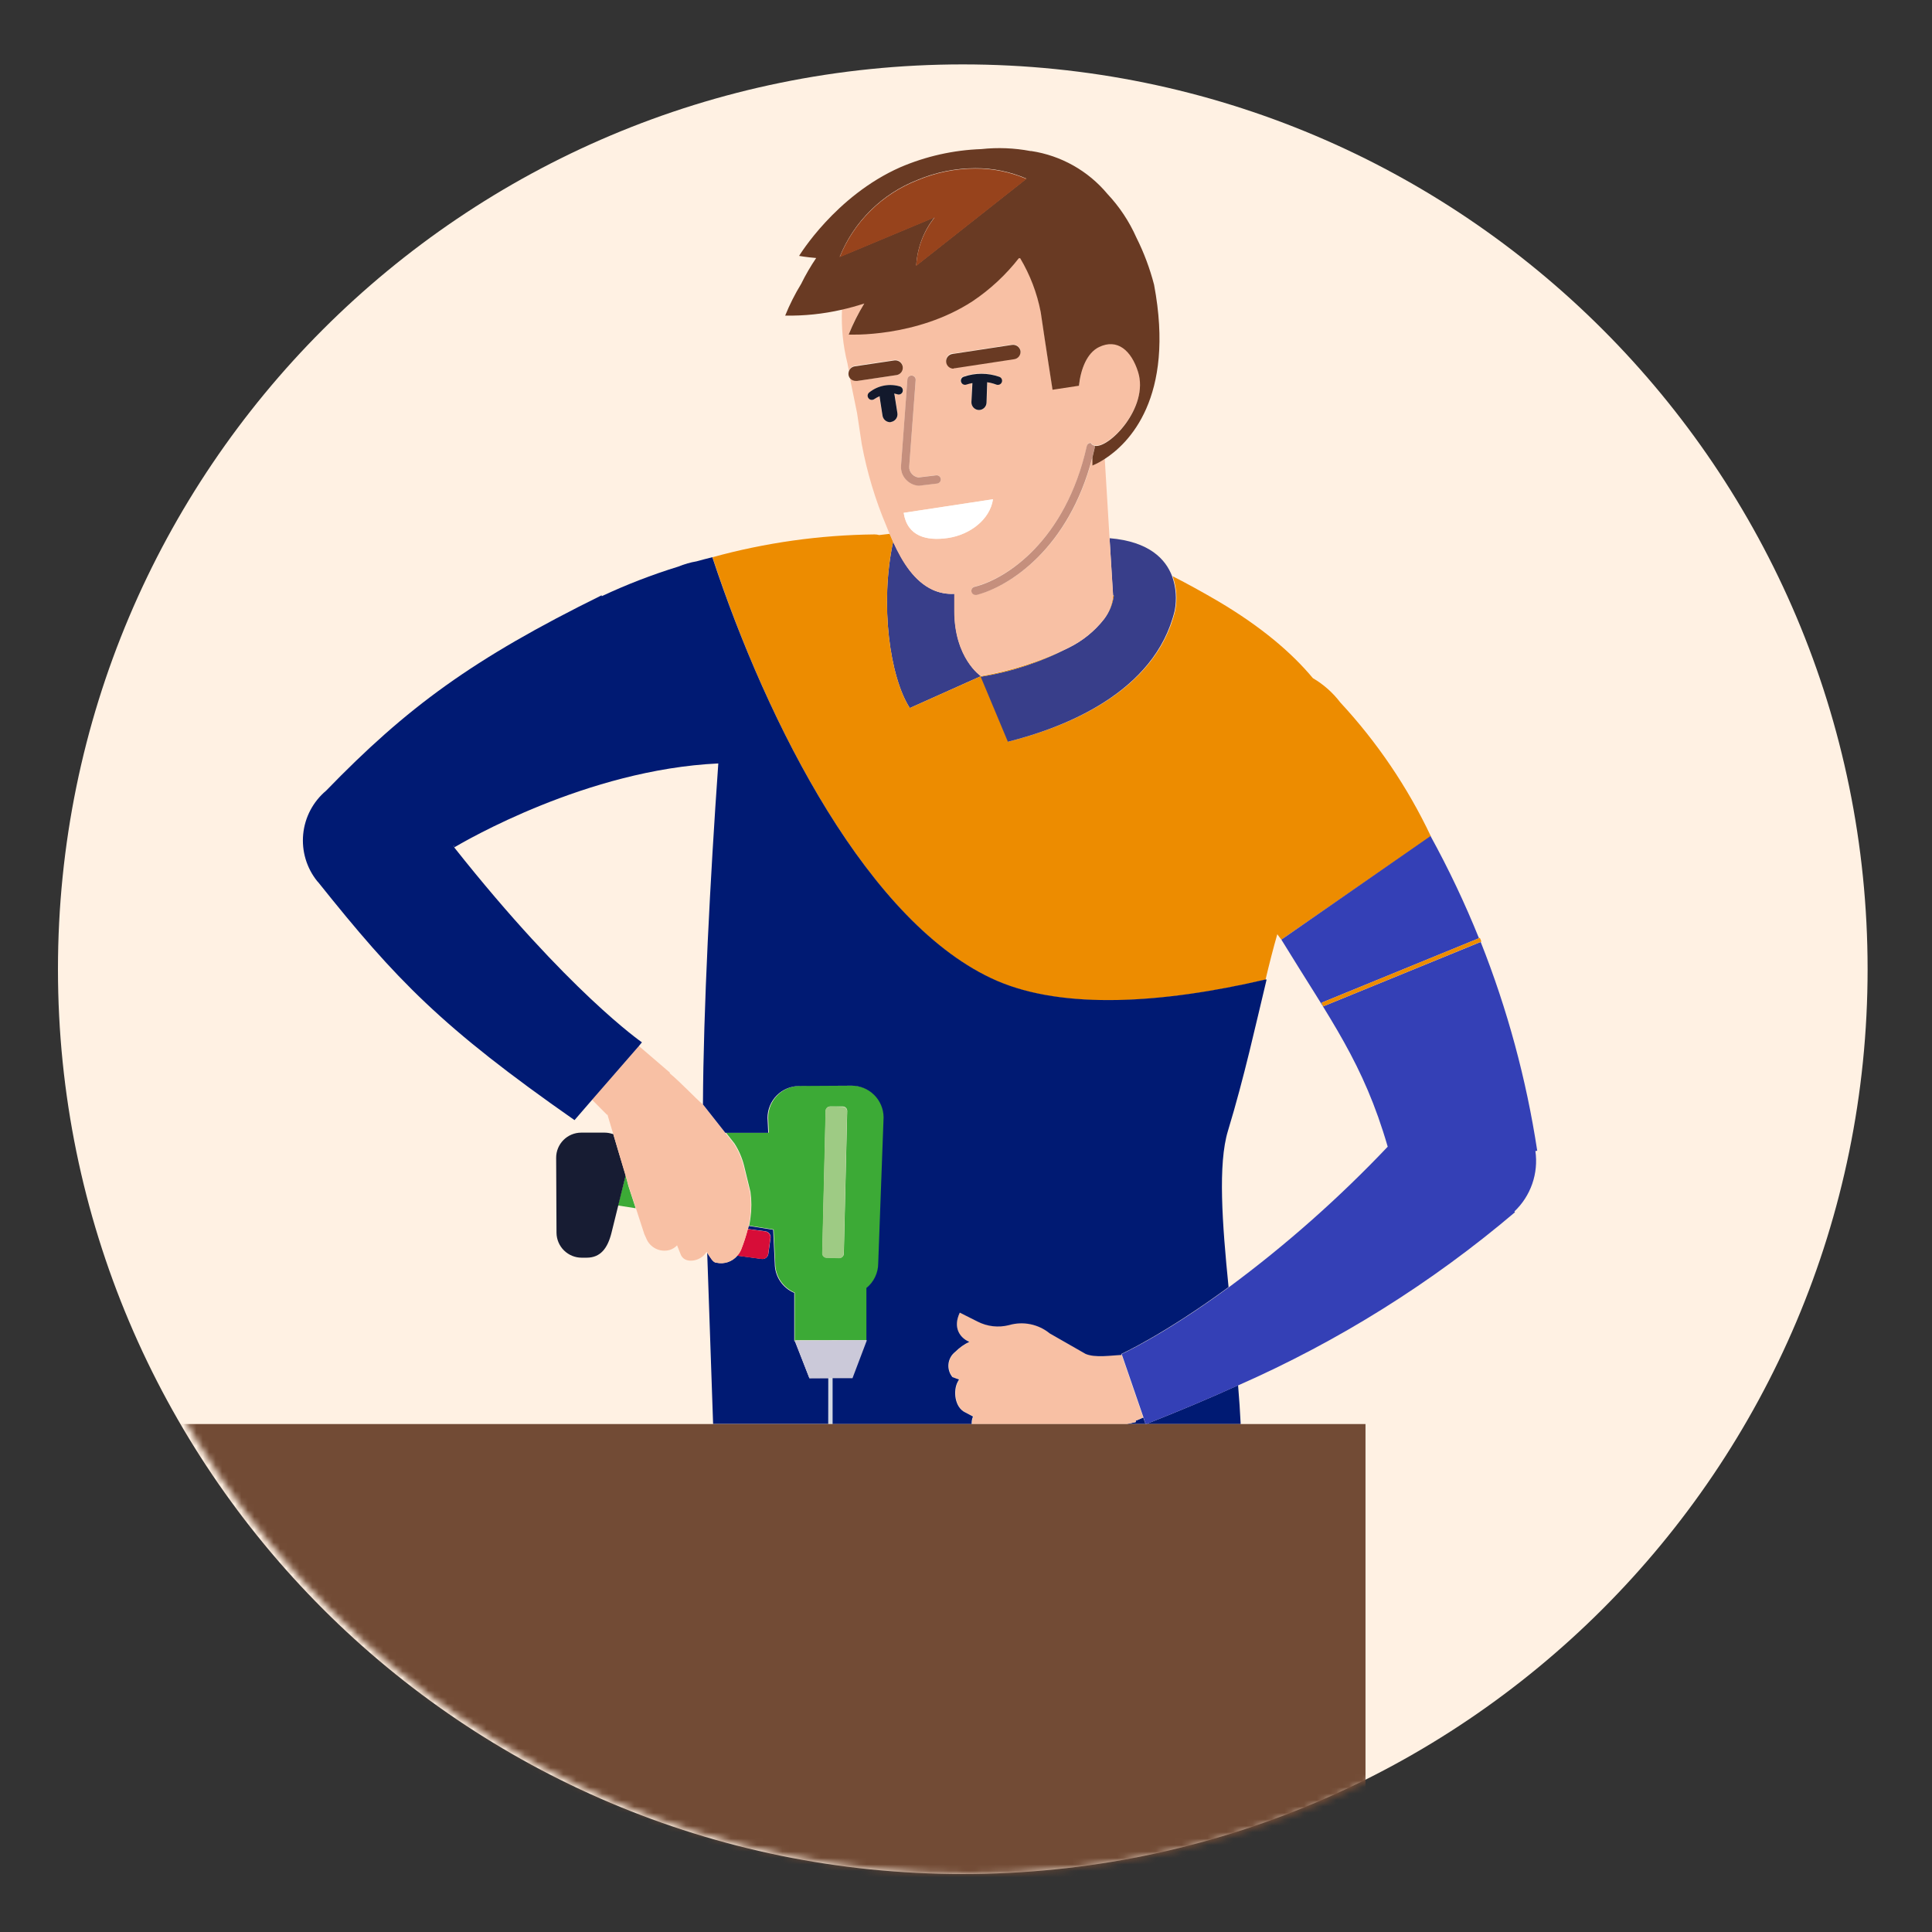
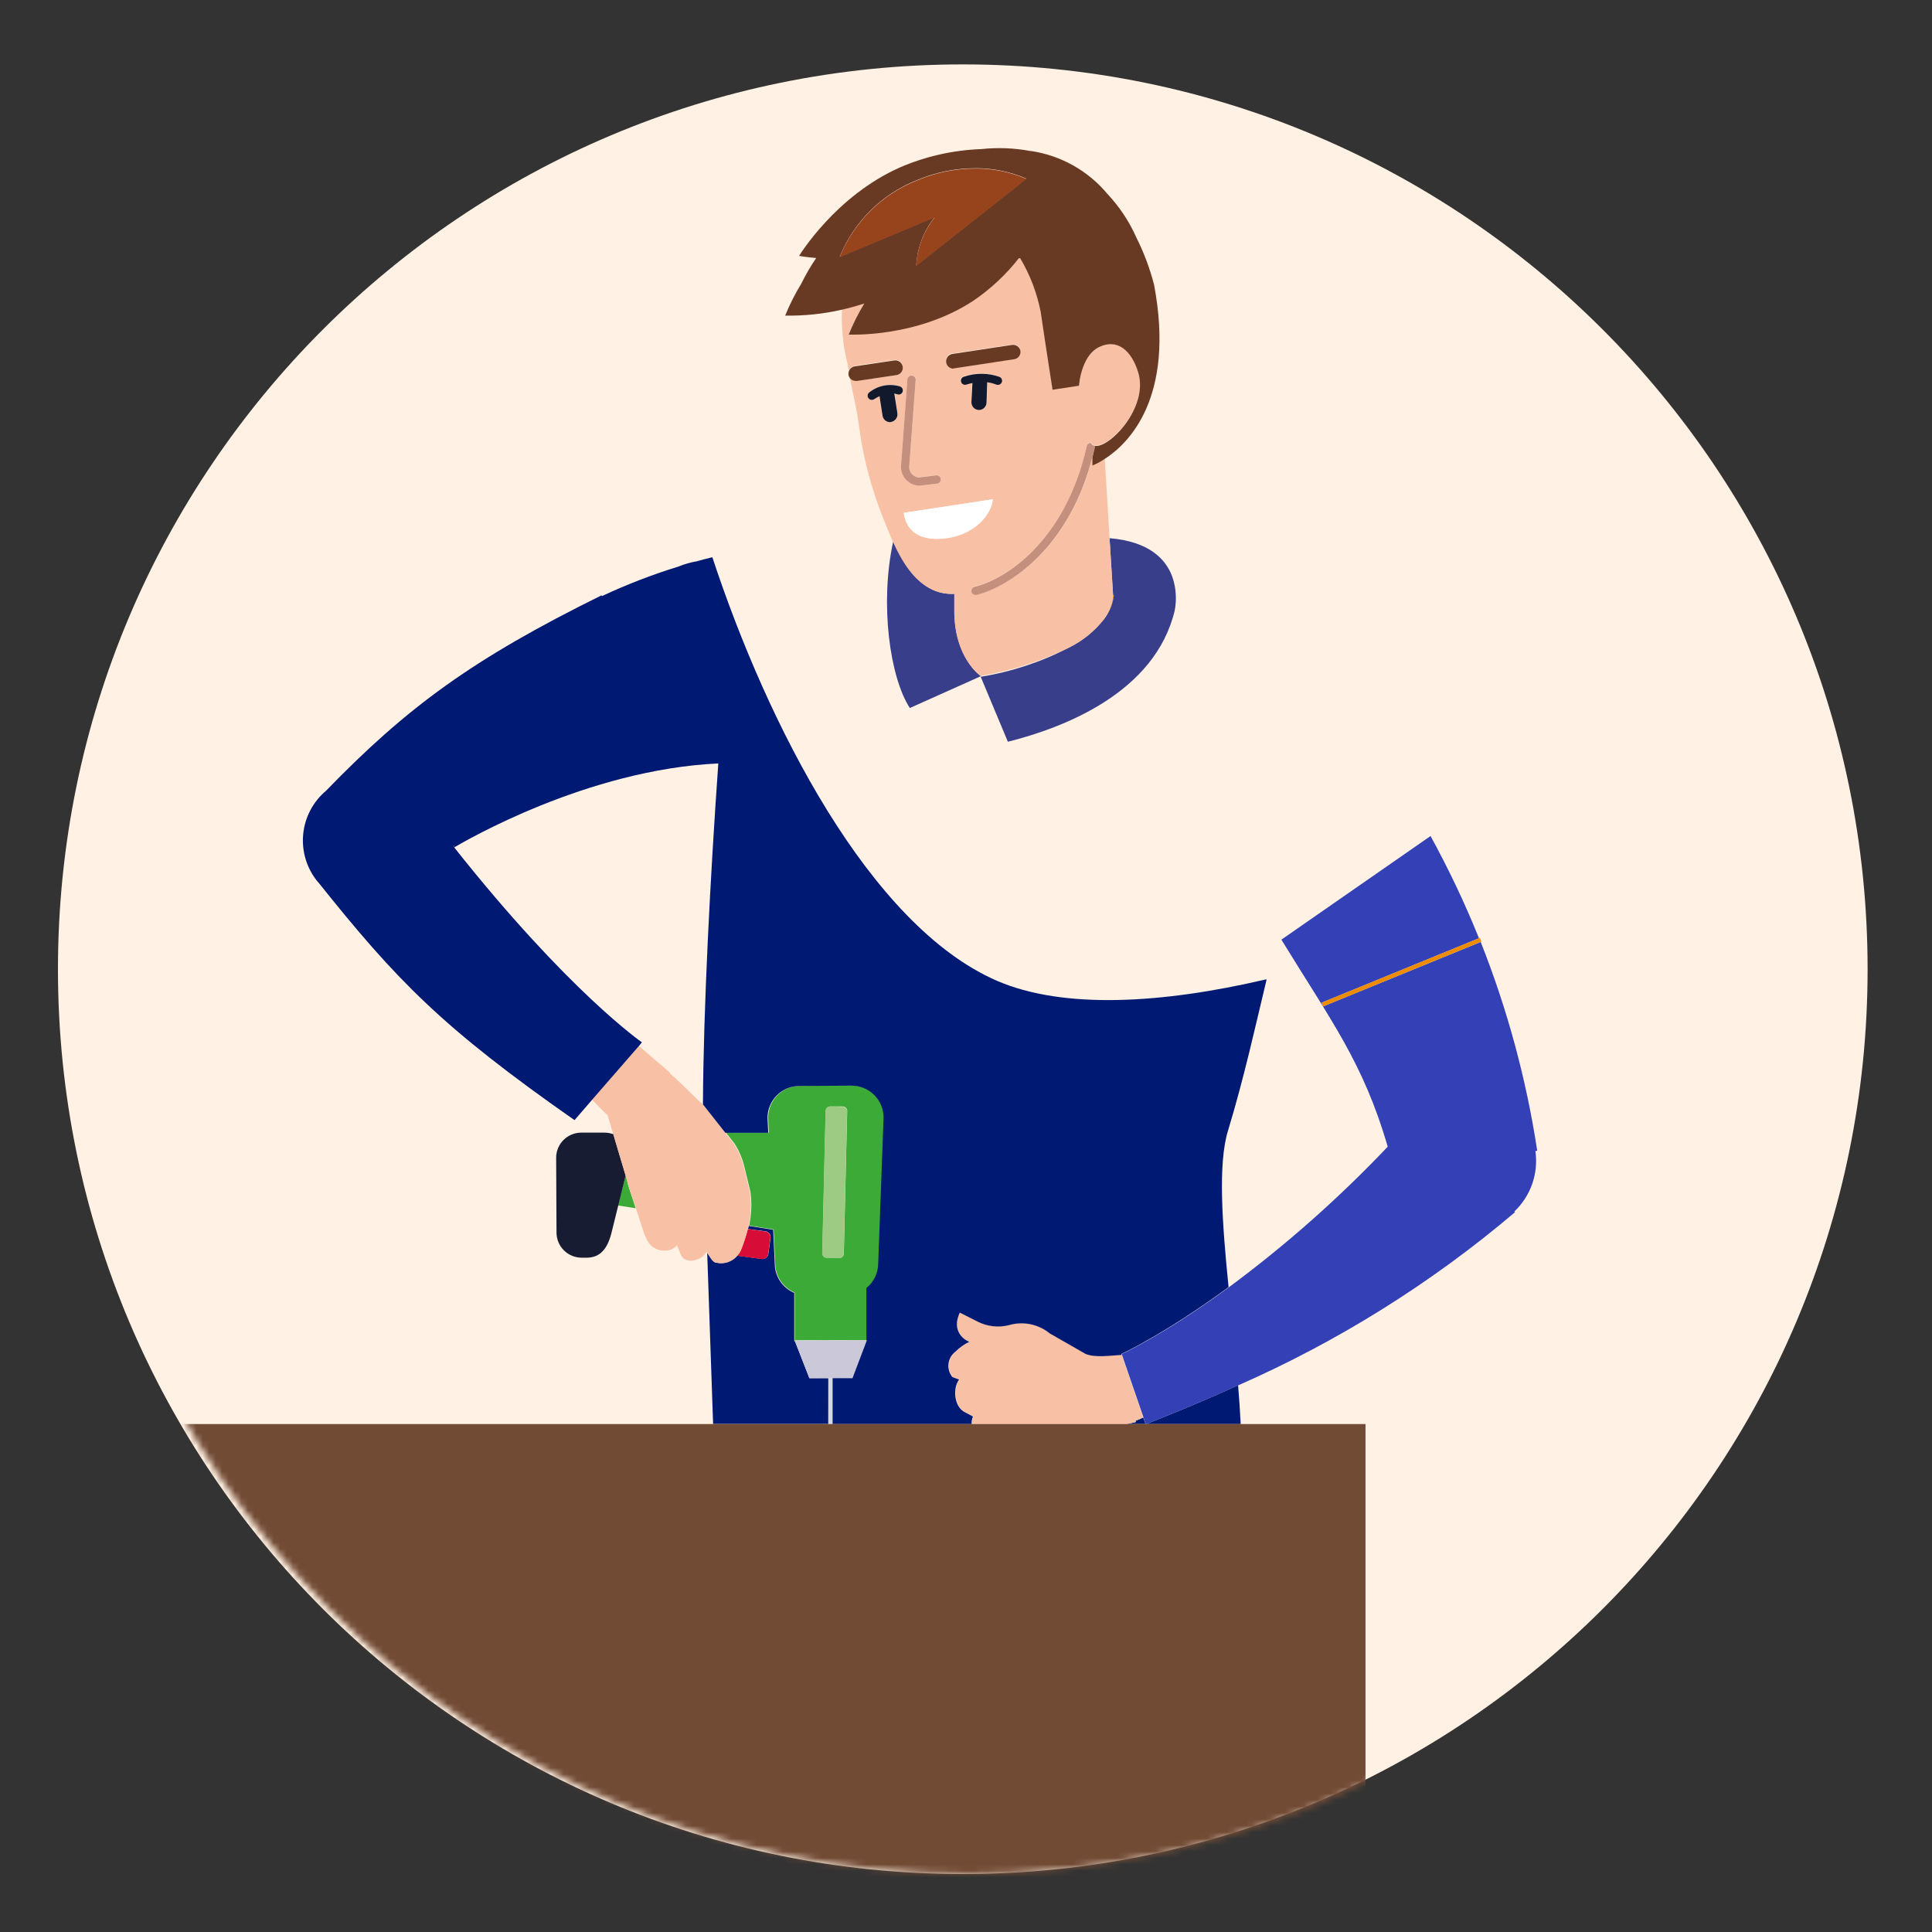
<svg xmlns="http://www.w3.org/2000/svg" width="300" height="300" viewBox="0 0 300 300" fill="none">
  <rect x="0" y="0" width="300" height="300" fill="#333333" stroke="none" />
  <path d="M149.5 10C227.096 10 290 72.904 290 150.5C290 228.095 227.096 290.999 149.5 290.999C71.904 290.999 9 228.095 9 150.5C9 72.904 71.904 10 149.5 10Z" fill="#FFF1E3" />
  <mask id="mask0_8285_1509" style="mask-type:alpha" maskUnits="userSpaceOnUse" x="10" y="10" width="281" height="281">
    <path d="M150.5 10C228.096 10 291 72.904 291 150.5C291 228.095 228.096 290.999 150.5 290.999C72.904 290.999 10 228.095 10 150.5C10 72.904 72.904 10 150.5 10Z" fill="#FFF1E3" />
  </mask>
  <g mask="url(#mask0_8285_1509)">
    <path d="M148.201 94.678C148.201 93.871 148.201 93.046 148.201 92.211C148.165 93.037 148.174 93.862 148.201 94.678Z" fill="#ED8C00" />
    <path d="M172.83 92.459C172.707 93.786 172.225 95.054 171.436 96.128C172.267 95.066 172.794 93.798 172.958 92.459H172.83Z" fill="#ED8C00" />
    <path d="M148.21 94.87C148.21 94.806 148.21 94.742 148.21 94.678C148.21 93.861 148.21 93.036 148.21 92.21C147.041 92.278 145.872 92.058 144.807 91.568C142.055 90.275 140.221 87.45 138.689 84.102C136.579 93.852 138.194 105.199 141.276 109.941L152.329 104.988C152.329 104.988 148.183 102.181 148.21 94.87Z" fill="#383E8A" />
-     <path d="M154.769 152.33C165.171 156.834 180.535 155.871 196.505 152.137C197.101 149.642 197.697 147.285 198.339 145.065L198.963 145.909L222.161 129.884V129.811C218.566 122.226 213.833 115.236 208.126 109.081C206.965 107.554 205.516 106.27 203.861 105.301C200.605 101.385 195.89 97.349 189.185 93.377C186.69 91.918 184.342 90.625 182.094 89.479C182.696 91.185 182.832 93.022 182.489 94.799C179.434 107.54 165.308 112.97 156.585 115.162L152.366 105.072C157.104 104.305 161.689 102.788 165.95 100.578C161.641 102.685 157.055 104.171 152.329 104.99L141.276 109.943C138.194 105.191 136.579 93.854 138.689 84.103C138.506 83.706 138.331 83.302 138.166 82.893L136.515 83.085C136.283 83.017 136.042 82.984 135.8 82.984C127.295 83.077 118.838 84.267 110.639 86.525C119.17 112.493 135.011 143.68 154.769 152.33Z" fill="#ED8C00" />
    <path d="M172.83 92.459H172.958C172.794 93.797 172.267 95.066 171.436 96.128C169.962 98.011 168.081 99.535 165.932 100.586C161.652 102.805 157.044 104.326 152.283 105.089L156.503 115.179C165.226 112.987 179.352 107.557 182.406 94.816C182.75 93.039 182.614 91.203 182.012 89.496C181.021 86.845 178.48 84.084 172.289 83.57L172.83 92.459Z" fill="#383E8A" />
    <path d="M128.627 213.997H125.682L123.444 208.283H123.334V200.761C122.441 200.386 121.678 199.756 121.14 198.95C120.602 198.145 120.312 197.199 120.307 196.23L120.059 190.956L116.262 190.359L116.143 190.836L118.894 191.203C119.127 191.242 119.335 191.368 119.477 191.556C119.618 191.743 119.682 191.979 119.656 192.212L119.307 194.726C119.269 194.956 119.144 195.163 118.958 195.304C118.772 195.446 118.54 195.511 118.307 195.487L114.501 194.973C114.114 195.431 113.61 195.774 113.043 195.967C112.475 196.159 111.866 196.193 111.281 196.065C110.731 196.065 110.29 195.203 109.813 194.515L110.731 221.115H128.636L128.627 213.997Z" fill="#001A73" />
    <path d="M177.976 221.125H192.652C192.56 219.189 192.423 217.171 192.249 215.107C187.91 217.08 183.177 219.079 177.976 221.125Z" fill="#001A73" />
    <path d="M176.352 220.601V220.821L174.921 221.124H177.875L177.526 220.105C177.144 220.292 176.752 220.457 176.352 220.601Z" fill="#001A73" />
    <path d="M176.352 220.603C176.746 220.458 177.132 220.293 177.508 220.107L174.151 210.357C172.445 210.439 170.078 210.834 168.565 210.201L162.997 207.018C162.128 206.307 161.1 205.818 160.001 205.593C158.901 205.367 157.764 205.413 156.686 205.725C155.038 206.148 153.292 205.952 151.778 205.174L149.027 203.789C147.917 206.119 149.027 207.651 150.348 208.247L150.595 208.348C149.795 208.725 149.066 209.237 148.44 209.861L148.366 209.926C148.078 210.153 147.839 210.436 147.661 210.757C147.484 211.078 147.373 211.432 147.335 211.797C147.296 212.162 147.331 212.531 147.437 212.882C147.544 213.233 147.719 213.56 147.953 213.842L148.972 214.209L148.779 214.549C148.027 215.906 148.265 218.575 149.99 219.346L151.136 219.961C150.982 220.329 150.913 220.727 150.935 221.125H174.93L176.361 220.823L176.352 220.603Z" fill="#F8C0A4" />
    <path d="M198.972 145.908C206.686 158.502 211.713 165.051 215.483 178.058C207.919 186.034 199.672 193.333 190.836 199.871C180.746 207.282 174.169 210.254 174.169 210.254L174.224 210.401L177.581 220.151L177.875 221.124H177.994C183.195 219.078 187.928 217.079 192.294 215.106C207.834 208.267 222.303 199.215 235.25 188.23L235.149 188.12C236.405 186.932 237.357 185.459 237.925 183.827C238.494 182.194 238.661 180.448 238.415 178.737L238.699 178.682C237.009 167.579 234.064 156.704 229.921 146.265L205.457 156.273L205.219 155.695L229.655 145.687C227.458 140.234 224.937 134.916 222.105 129.764V129.837L198.972 145.908Z" fill="#3440B6" />
    <path d="M205.457 156.273L229.884 146.266L230.031 146.211L229.793 145.633L229.646 145.688L205.219 155.695L205.457 156.273Z" fill="#ED8C00" />
    <path d="M128.627 213.996L128.608 221.123H129.37L129.388 213.996H128.627Z" fill="#D4D9E3" />
    <path d="M134.635 208.099V199.972C135.206 199.511 135.667 198.929 135.985 198.267C136.302 197.605 136.468 196.881 136.469 196.147L137.304 173.481C137.294 172.172 136.767 170.92 135.837 169.999C134.907 169.078 133.65 168.562 132.341 168.564L124.196 168.61C122.887 168.62 121.635 169.147 120.714 170.077C119.793 171.007 119.277 172.264 119.28 173.573L119.39 175.884H112.73L114.051 177.563C114.722 178.608 115.221 179.754 115.528 180.957L116.537 185.094C116.716 186.415 116.716 187.754 116.537 189.075C116.482 189.533 116.408 189.937 116.335 190.313L120.133 190.909L120.38 196.183C120.385 197.152 120.675 198.098 121.213 198.904C121.751 199.709 122.514 200.339 123.407 200.715V208.236H123.517V208.117L134.635 208.099ZM128.214 172.481C128.221 172.3 128.299 172.128 128.431 172.003C128.563 171.878 128.738 171.809 128.92 171.812H130.883C130.973 171.814 131.062 171.834 131.145 171.871C131.227 171.908 131.302 171.96 131.364 172.026C131.426 172.092 131.475 172.169 131.507 172.253C131.54 172.338 131.555 172.428 131.553 172.518L131.03 194.652C131.029 194.743 131.009 194.833 130.973 194.916C130.937 195 130.884 195.076 130.819 195.139C130.753 195.202 130.675 195.251 130.59 195.284C130.505 195.317 130.415 195.333 130.323 195.33L128.361 195.285C128.179 195.277 128.007 195.2 127.882 195.068C127.757 194.936 127.688 194.76 127.691 194.578L128.214 172.481Z" fill="#3CAA36" />
    <path d="M132.479 213.977L134.708 208.098H134.635L123.398 208.162L123.444 208.272L125.682 214.014L128.627 213.996H129.388L132.479 213.977Z" fill="#CBC9D9" />
    <path d="M97.155 182.488L95.954 187.185L98.705 187.616L97.577 184.167C97.458 183.644 97.293 183.075 97.155 182.488Z" fill="#3CAA36" />
    <path d="M95.212 176.023H95.064H95.221C95.221 176.023 95.212 176.042 95.212 176.023Z" fill="#3CAA36" />
    <path d="M95.22 176.068H95.064C94.688 175.942 94.295 175.877 93.899 175.875H90.23C89.199 175.882 88.213 176.297 87.488 177.03C86.762 177.762 86.356 178.752 86.359 179.783L86.414 191.423C86.424 192.453 86.84 193.437 87.571 194.162C88.303 194.887 89.291 195.294 90.322 195.294H91.092C93.238 195.294 94.358 193.844 94.963 191.386L95.99 187.231L97.155 182.516C96.476 180.305 95.761 177.902 95.22 176.068Z" fill="#171C33" />
    <path d="M114.473 194.992L118.28 195.506C118.512 195.53 118.745 195.465 118.931 195.323C119.116 195.182 119.241 194.975 119.28 194.745L119.628 192.231C119.655 191.998 119.591 191.763 119.449 191.575C119.307 191.387 119.099 191.261 118.867 191.222L116.115 190.855C115.831 191.953 115.479 193.031 115.06 194.084C114.913 194.416 114.715 194.722 114.473 194.992Z" fill="#D70D38" />
    <path d="M128.188 172.49L127.662 194.627C127.653 195.007 127.954 195.322 128.334 195.331L130.305 195.378C130.685 195.387 131 195.086 131.009 194.706L131.535 172.569C131.544 172.19 131.243 171.874 130.863 171.865L128.892 171.819C128.512 171.81 128.197 172.11 128.188 172.49Z" fill="#9ECB84" />
    <path d="M111.253 196.084C111.839 196.212 112.448 196.178 113.015 195.986C113.582 195.793 114.087 195.45 114.473 194.992C114.722 194.72 114.926 194.411 115.079 194.075C115.497 193.022 115.85 191.943 116.133 190.846L116.253 190.369C116.326 189.993 116.399 189.589 116.454 189.131C116.633 187.81 116.633 186.471 116.454 185.15L115.445 181.013C115.138 179.81 114.639 178.664 113.969 177.619L112.648 175.94L109.171 171.528C107.869 170.419 105.695 168.061 103.97 166.639L104.053 166.584L99.201 162.42L91.936 170.767L94.275 173.124L94.339 173.079C94.339 173.189 94.715 174.363 95.21 176.041C95.752 177.876 96.467 180.279 97.109 182.462C97.284 183.049 97.449 183.618 97.614 184.159L98.742 187.608L100.044 191.617L100.366 192.332C100.648 193.014 101.168 193.569 101.83 193.895C102.491 194.221 103.249 194.294 103.961 194.102C104.41 193.97 104.816 193.72 105.135 193.378L105.658 194.689C106.181 196.304 108.575 195.919 109.502 194.689L109.731 194.396L109.777 194.479C110.263 195.222 110.703 196.111 111.253 196.084Z" fill="#F8C0A4" />
    <path d="M99.678 161.852C99.678 161.852 88.276 153.991 70.527 131.582C72.114 130.664 91.101 119.492 111.538 118.547C110.272 136.462 109.217 156.889 109.153 171.492L112.63 175.904H119.289L119.179 173.593C119.176 172.284 119.692 171.027 120.613 170.097C121.535 169.167 122.787 168.64 124.095 168.63L132.241 168.584C133.55 168.582 134.806 169.098 135.736 170.019C136.666 170.94 137.194 172.192 137.203 173.501L136.368 196.167C136.367 196.901 136.201 197.625 135.884 198.287C135.567 198.949 135.105 199.531 134.534 199.992V208.119H134.607L132.378 213.998H129.287V221.126H150.88C150.858 220.727 150.927 220.329 151.081 219.961L149.935 219.346C148.21 218.576 147.972 215.906 148.724 214.549L148.917 214.209L147.899 213.842C147.664 213.56 147.489 213.234 147.383 212.882C147.276 212.531 147.241 212.162 147.28 211.797C147.318 211.432 147.429 211.079 147.607 210.757C147.784 210.436 148.023 210.153 148.311 209.926L148.385 209.862C149.011 209.237 149.74 208.725 150.54 208.348L150.357 208.284C149.073 207.688 147.926 206.156 149.036 203.826L151.788 205.211C153.301 205.989 155.047 206.185 156.695 205.761C157.773 205.449 158.911 205.404 160.01 205.63C161.109 205.855 162.138 206.344 163.006 207.055L168.574 210.238C170.087 210.871 172.454 210.476 174.16 210.394L174.105 210.247C174.105 210.247 180.673 207.275 190.772 199.863C189.781 189.975 189.102 180.747 190.68 175.583C193.212 167.254 194.973 159.173 196.679 152.092H196.514C180.544 155.825 165.18 156.788 154.778 152.284C135.02 143.68 119.179 112.493 110.612 86.525C109.777 86.727 108.96 86.947 108.153 87.168C107.689 87.245 107.23 87.349 106.777 87.479C106.273 87.624 105.777 87.796 105.291 87.993C101.236 89.243 97.273 90.776 93.431 92.579V92.433C73.334 102.339 63.161 109.861 50.64 122.776C48.616 124.473 47.338 126.897 47.081 129.526C46.823 132.155 47.607 134.78 49.264 136.838L49.42 137.003C61.538 152.165 68.573 159.513 89.212 173.932L91.963 170.749L99.228 162.402L99.678 161.852ZM70.463 131.481L70.398 131.398L70.518 131.316L70.463 131.481Z" fill="#001A73" />
    <path d="M144.771 91.568C145.835 92.058 147.004 92.278 148.174 92.21C148.174 93.045 148.174 93.871 148.174 94.678C148.174 94.742 148.174 94.806 148.174 94.87C148.174 102.208 152.256 104.96 152.256 104.96C157.006 104.157 161.617 102.68 165.95 100.576C168.099 99.525 169.981 98.001 171.454 96.118C172.243 95.044 172.725 93.776 172.848 92.449L172.289 83.533L171.546 71.251C170.951 71.649 170.318 71.987 169.656 72.26V71.012C165.987 85.239 156.695 91.109 151.659 92.339H151.503C151.359 92.337 151.22 92.287 151.107 92.198C150.994 92.108 150.914 91.983 150.88 91.843C150.841 91.678 150.87 91.504 150.959 91.36C151.048 91.215 151.191 91.112 151.357 91.073C156.273 89.871 165.473 83.918 168.785 69.214C168.816 69.077 168.893 68.954 169.003 68.865C169.113 68.777 169.249 68.729 169.39 68.728C169.452 68.843 169.54 68.942 169.646 69.017C169.753 69.091 169.876 69.14 170.005 69.159C172.234 69.563 178.471 63.169 176.738 57.675C175.673 54.309 173.5 52.456 170.684 53.813C168.849 54.731 167.84 57.216 167.556 59.821L163.455 60.445C163.455 60.445 162.336 53.373 161.621 48.392C161.05 45.437 159.97 42.603 158.429 40.018H158.227C156.206 42.605 153.788 44.856 151.063 46.686C142.322 52.419 131.8 51.878 131.8 51.878C132.477 50.208 133.29 48.598 134.231 47.062C133.03 47.457 131.855 47.769 130.746 48.025C130.618 50.846 130.902 53.67 131.589 56.409L131.819 57.593C131.882 57.387 132.002 57.204 132.164 57.063C132.326 56.922 132.524 56.829 132.736 56.794L138.882 55.877C139.036 55.859 139.193 55.873 139.342 55.916C139.491 55.96 139.63 56.033 139.751 56.132C139.872 56.23 139.971 56.352 140.044 56.489C140.117 56.626 140.161 56.777 140.175 56.932C140.22 57.232 140.144 57.538 139.963 57.782C139.782 58.027 139.512 58.189 139.212 58.235L133.066 59.152H132.892C132.716 59.156 132.542 59.119 132.383 59.044C132.224 58.969 132.084 58.859 131.975 58.721C132.323 60.464 132.8 62.803 133.085 64.142C133.13 64.509 133.415 66.334 133.809 68.939C134.623 73.318 135.908 77.596 137.643 81.698C137.799 82.102 137.964 82.505 138.13 82.9C138.295 83.294 138.469 83.716 138.652 84.111C140.157 87.45 142.019 90.275 144.771 91.568ZM153.32 59.62L153.228 62.509C153.221 62.82 153.092 63.115 152.868 63.331C152.645 63.547 152.346 63.667 152.035 63.665C151.876 63.665 151.718 63.633 151.57 63.571C151.423 63.508 151.29 63.417 151.179 63.303C151.068 63.188 150.981 63.052 150.923 62.903C150.865 62.754 150.838 62.595 150.843 62.436L150.926 59.546C150.926 59.546 150.926 59.473 150.926 59.436C150.615 59.492 150.308 59.568 150.008 59.666C149.849 59.725 149.672 59.719 149.518 59.648C149.363 59.578 149.242 59.449 149.183 59.289C149.152 59.211 149.137 59.127 149.14 59.042C149.142 58.957 149.161 58.874 149.196 58.797C149.232 58.72 149.282 58.651 149.344 58.594C149.406 58.537 149.479 58.492 149.559 58.464C151.355 57.832 153.312 57.832 155.108 58.464C155.252 58.515 155.374 58.615 155.45 58.748C155.527 58.88 155.554 59.035 155.526 59.186C155.499 59.336 155.418 59.471 155.3 59.568C155.181 59.664 155.032 59.715 154.879 59.711C154.8 59.725 154.719 59.725 154.64 59.711C154.191 59.539 153.723 59.419 153.246 59.354C153.275 59.441 153.3 59.53 153.32 59.62ZM147.917 54.896L157.145 53.492C157.439 53.449 157.739 53.519 157.983 53.69C158.227 53.861 158.396 54.118 158.456 54.41C158.501 54.71 158.425 55.016 158.244 55.26C158.064 55.504 157.793 55.667 157.493 55.712L148.265 57.115H148.091C147.797 57.124 147.51 57.019 147.291 56.822C147.072 56.624 146.937 56.35 146.914 56.057C146.892 55.763 146.984 55.471 147.17 55.243C147.357 55.015 147.624 54.868 147.917 54.831V54.896ZM141.597 58.299C141.766 58.313 141.924 58.393 142.035 58.521C142.147 58.65 142.203 58.817 142.193 58.987L141.184 72.406C141.168 72.626 141.199 72.847 141.274 73.055C141.35 73.262 141.47 73.451 141.624 73.608C141.886 73.887 142.236 74.068 142.615 74.122L145.367 73.791C145.451 73.78 145.536 73.785 145.618 73.807C145.7 73.829 145.776 73.868 145.843 73.92C145.91 73.972 145.965 74.037 146.006 74.111C146.047 74.185 146.073 74.267 146.082 74.351C146.101 74.52 146.052 74.689 145.948 74.822C145.843 74.956 145.691 75.044 145.523 75.067L142.707 75.406H142.588C141.871 75.334 141.204 75.009 140.707 74.489C140.427 74.2 140.212 73.856 140.076 73.478C139.94 73.1 139.886 72.697 139.918 72.296L140.909 58.877C140.925 58.709 141.006 58.555 141.135 58.447C141.264 58.339 141.429 58.286 141.597 58.299ZM137.011 64.518L136.57 61.674C136.566 61.613 136.566 61.552 136.57 61.491C136.298 61.624 136.04 61.783 135.8 61.968C135.686 62.054 135.547 62.099 135.405 62.096C135.308 62.098 135.211 62.077 135.123 62.033C135.035 61.99 134.959 61.927 134.901 61.849C134.845 61.782 134.804 61.705 134.779 61.622C134.754 61.539 134.747 61.452 134.757 61.366C134.767 61.28 134.795 61.197 134.839 61.122C134.883 61.048 134.941 60.983 135.011 60.931C135.674 60.4 136.456 60.038 137.291 59.878C138.126 59.718 138.987 59.765 139.799 60.014C139.96 60.072 140.09 60.192 140.163 60.347C140.235 60.502 140.243 60.679 140.184 60.84C140.126 61 140.006 61.131 139.851 61.203C139.696 61.276 139.519 61.283 139.359 61.225C139.197 61.176 139.031 61.139 138.863 61.115C138.89 61.177 138.912 61.242 138.928 61.307L139.377 64.151C139.425 64.465 139.346 64.784 139.159 65.04C138.972 65.296 138.691 65.468 138.377 65.518H138.194C137.91 65.517 137.636 65.417 137.42 65.234C137.203 65.051 137.058 64.797 137.011 64.518ZM140.322 79.625L154.191 77.516C153.723 80.689 150.586 83.019 147.247 83.524C143.908 84.028 140.891 83.322 140.322 79.625Z" fill="#F8C0A4" />
    <path d="M169.977 69.518C170 69.416 170 69.309 169.977 69.207C169.848 69.188 169.726 69.139 169.619 69.064C169.512 68.989 169.424 68.89 169.363 68.775C169.222 68.776 169.085 68.825 168.975 68.913C168.865 69.001 168.788 69.124 168.757 69.261C165.464 83.938 156.264 89.918 151.329 91.12C151.164 91.159 151.021 91.262 150.932 91.407C150.842 91.551 150.814 91.725 150.852 91.891C150.887 92.031 150.967 92.155 151.08 92.245C151.192 92.334 151.332 92.384 151.476 92.386H151.632C156.659 91.111 165.95 85.24 169.62 71.013C169.739 70.518 169.867 70.023 169.977 69.518Z" fill="#C58F7D" />
    <path d="M131.782 51.952C131.782 51.952 142.276 52.493 151.045 46.76C153.77 44.93 156.188 42.679 158.209 40.092H158.41C159.951 42.678 161.032 45.511 161.602 48.467C162.327 53.447 163.437 60.52 163.437 60.52L167.537 59.896C167.822 57.291 168.794 54.786 170.665 53.888C173.481 52.53 175.655 54.383 176.719 57.749C178.453 63.253 172.215 69.674 169.986 69.234C170.009 69.336 170.009 69.443 169.986 69.545C169.876 70.05 169.748 70.545 169.629 71.041V72.288C170.291 72.016 170.924 71.678 171.518 71.279C175.187 68.922 182.525 61.84 179.205 44.22C178.549 41.683 177.627 39.223 176.453 36.881C175.35 34.391 173.833 32.105 171.968 30.121C168.972 26.525 164.762 24.153 160.135 23.453H160.006C157.494 22.978 154.926 22.876 152.384 23.15C148.047 23.305 143.777 24.262 139.79 25.975C129.7 30.433 124.086 39.734 124.086 39.734C124.086 39.734 125.077 39.927 126.737 40.064C125.864 41.35 125.083 42.696 124.398 44.091C123.438 45.659 122.61 47.303 121.921 49.008C124.88 49.059 127.834 48.751 130.718 48.09C131.828 47.834 133.002 47.522 134.204 47.127C133.265 48.666 132.455 50.28 131.782 51.952ZM145.128 33.717L130.388 39.881C131.477 37.179 133.107 34.728 135.176 32.678C137.245 30.628 139.711 29.021 142.422 27.956C145.276 26.751 148.341 26.128 151.439 26.122C154.17 26.104 156.875 26.654 159.383 27.736H159.3H159.383L142.276 41.229C142.427 38.49 143.424 35.866 145.128 33.717Z" fill="#693A23" />
    <path d="M159.383 27.793H159.3H159.383C156.875 26.71 154.17 26.161 151.439 26.178C148.342 26.184 145.276 26.808 142.423 28.013C139.711 29.077 137.245 30.684 135.176 32.734C133.107 34.785 131.478 37.236 130.388 39.937L145.128 33.773C143.424 35.922 142.428 38.547 142.276 41.286L159.383 27.793Z" fill="#693A23" />
    <path opacity="0.37" d="M159.383 27.793H159.3H159.383C156.875 26.71 154.17 26.161 151.439 26.178C148.342 26.184 145.276 26.808 142.423 28.013C139.711 29.077 137.245 30.684 135.176 32.734C133.107 34.785 131.478 37.236 130.388 39.937L145.128 33.773C143.424 35.922 142.428 38.547 142.276 41.286L159.383 27.793Z" fill="#E55312" />
    <path d="M148.091 57.181H148.266L157.493 55.777C157.794 55.732 158.064 55.569 158.244 55.325C158.425 55.081 158.501 54.775 158.457 54.475C158.396 54.183 158.227 53.926 157.983 53.755C157.739 53.585 157.439 53.514 157.145 53.557L147.917 54.961C147.625 54.997 147.357 55.145 147.171 55.373C146.984 55.601 146.892 55.892 146.915 56.186C146.937 56.48 147.072 56.754 147.291 56.951C147.51 57.148 147.797 57.254 148.091 57.245V57.181Z" fill="#693A23" />
    <path d="M132.929 59.153H133.103L139.249 58.236C139.543 58.182 139.804 58.016 139.977 57.773C140.15 57.53 140.221 57.228 140.175 56.934C140.126 56.633 139.961 56.365 139.716 56.185C139.47 56.005 139.165 55.928 138.864 55.97L132.718 56.888C132.506 56.922 132.308 57.015 132.146 57.156C131.984 57.297 131.864 57.481 131.801 57.686C131.748 57.852 131.733 58.027 131.755 58.199C131.787 58.409 131.876 58.606 132.012 58.768C132.125 58.898 132.267 58.999 132.426 59.066C132.585 59.133 132.757 59.163 132.929 59.153Z" fill="#693A23" />
    <path d="M154.943 59.758C155.096 59.762 155.245 59.711 155.364 59.615C155.483 59.518 155.563 59.383 155.591 59.232C155.618 59.082 155.591 58.927 155.515 58.794C155.438 58.662 155.317 58.562 155.173 58.511C153.377 57.879 151.419 57.879 149.623 58.511C149.544 58.539 149.47 58.583 149.408 58.641C149.346 58.698 149.296 58.767 149.261 58.844C149.226 58.921 149.206 59.004 149.204 59.089C149.202 59.173 149.216 59.257 149.247 59.336C149.307 59.495 149.427 59.624 149.582 59.695C149.737 59.766 149.913 59.772 150.073 59.712C150.373 59.615 150.679 59.538 150.99 59.483C150.99 59.483 150.99 59.556 150.99 59.593L150.843 62.437C150.838 62.593 150.864 62.749 150.92 62.896C150.975 63.042 151.059 63.177 151.166 63.291C151.274 63.405 151.402 63.497 151.545 63.561C151.688 63.625 151.842 63.661 151.999 63.666C152.31 63.668 152.609 63.548 152.832 63.332C153.055 63.116 153.184 62.821 153.191 62.51L153.283 59.621C153.287 59.532 153.287 59.443 153.283 59.355C153.76 59.42 154.228 59.54 154.677 59.712C154.762 59.745 154.852 59.761 154.943 59.758Z" fill="#12192C" />
    <path d="M138.377 65.518C138.685 65.462 138.96 65.287 139.141 65.032C139.323 64.777 139.398 64.461 139.349 64.151L138.9 61.307C138.884 61.242 138.863 61.177 138.836 61.115C139.003 61.139 139.169 61.176 139.331 61.225C139.492 61.283 139.669 61.276 139.824 61.203C139.978 61.131 140.098 61 140.157 60.84C140.215 60.679 140.207 60.502 140.135 60.347C140.063 60.192 139.932 60.073 139.771 60.014C138.959 59.765 138.098 59.718 137.263 59.878C136.429 60.038 135.646 60.4 134.983 60.931C134.913 60.983 134.855 61.048 134.811 61.123C134.768 61.197 134.74 61.28 134.729 61.366C134.719 61.452 134.726 61.539 134.751 61.622C134.776 61.705 134.817 61.782 134.873 61.849C134.931 61.927 135.008 61.99 135.095 62.034C135.183 62.077 135.28 62.098 135.378 62.096C135.52 62.099 135.659 62.054 135.772 61.968C136.031 61.79 136.308 61.639 136.598 61.519C136.593 61.58 136.593 61.641 136.598 61.702L137.038 64.546C137.084 64.827 137.228 65.082 137.444 65.267C137.661 65.452 137.936 65.554 138.221 65.555L138.377 65.518Z" fill="#12192C" />
    <path d="M147.247 83.535C150.586 83.031 153.723 80.701 154.191 77.527L140.322 79.637C140.891 83.325 143.936 84.04 147.247 83.535Z" fill="white" />
    <path d="M140.707 74.508C141.205 75.028 141.871 75.353 142.588 75.425H142.707L145.523 75.086C145.691 75.063 145.843 74.975 145.948 74.842C146.052 74.708 146.101 74.539 146.082 74.37C146.073 74.286 146.047 74.205 146.006 74.131C145.965 74.056 145.91 73.992 145.843 73.939C145.776 73.887 145.7 73.849 145.618 73.827C145.536 73.805 145.451 73.799 145.367 73.811L142.615 74.141C142.236 74.088 141.886 73.907 141.624 73.627C141.47 73.47 141.35 73.281 141.274 73.074C141.199 72.867 141.168 72.646 141.184 72.426L142.184 59.006C142.194 58.836 142.137 58.669 142.026 58.541C141.915 58.412 141.757 58.332 141.588 58.318C141.503 58.312 141.419 58.322 141.338 58.349C141.258 58.376 141.184 58.418 141.12 58.473C141.056 58.529 141.004 58.596 140.966 58.672C140.928 58.748 140.906 58.83 140.9 58.914L139.909 72.334C139.881 72.732 139.938 73.132 140.075 73.507C140.213 73.881 140.428 74.223 140.707 74.508Z" fill="#C58F7D" />
    <path d="M177.976 221.125H177.857H174.958H150.962H129.37H128.608H110.703H-12V425.731H212.034V221.125H192.68H177.976Z" fill="#724B35" />
  </g>
</svg>